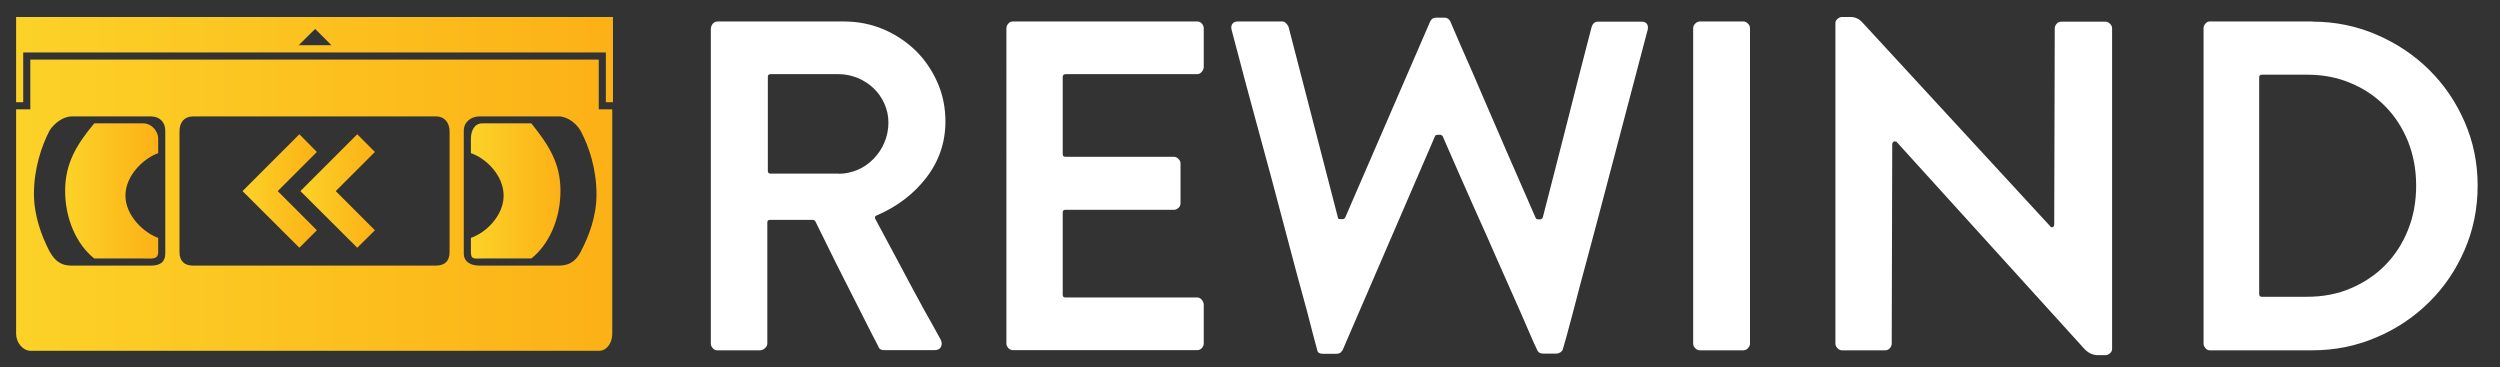
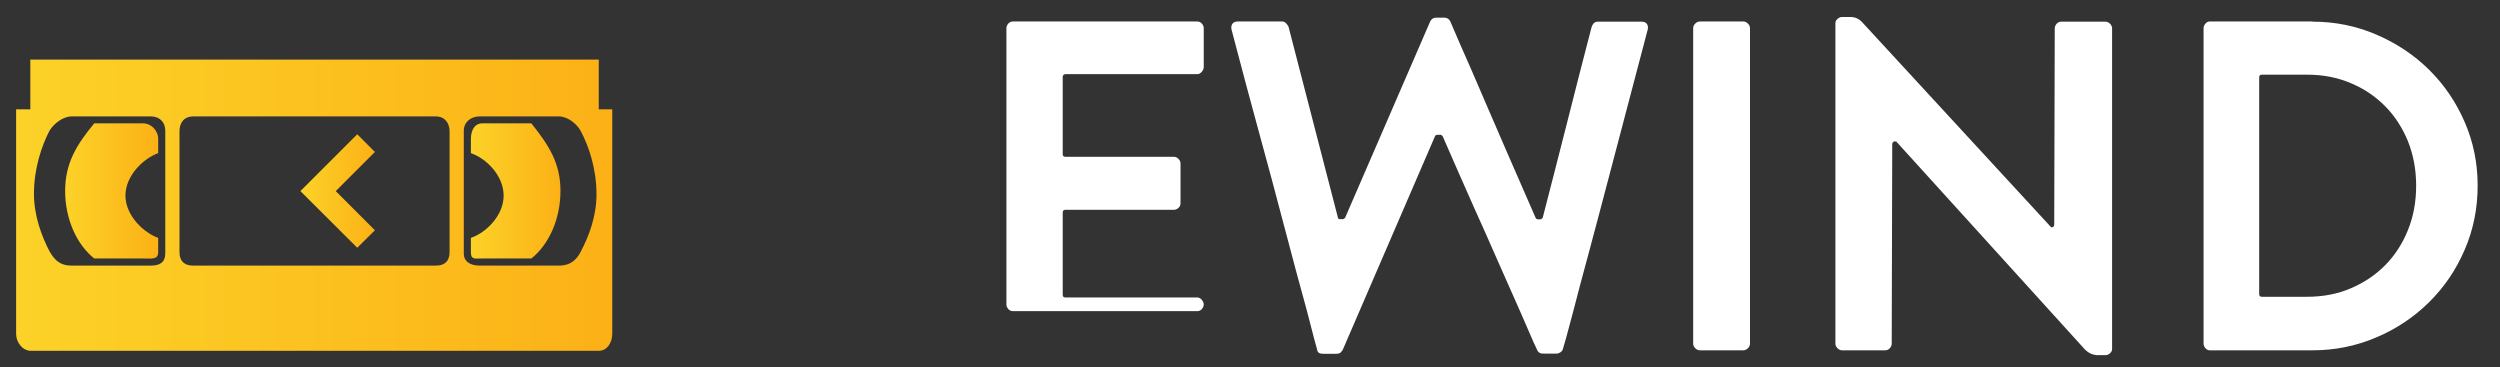
<svg xmlns="http://www.w3.org/2000/svg" version="1.1" id="Layer_1" x="0px" y="0px" viewBox="0 0 1443 212" style="enable-background:new 0 0 1443 212;" xml:space="preserve">
  <rect x="0" y="0" width="1443" height="212" fill="#333333" stroke="none" />
  <style type="text/css">
	.st0{fill:transparent;}
	.st1{fill:url(#SVGID_1_);}
	.st2{fill:url(#SVGID_2_);}
	.st3{fill:url(#SVGID_3_);}
	.st4{fill:url(#SVGID_4_);}
	.st5{fill:url(#SVGID_5_);}
	.st6{fill:url(#SVGID_6_);}
	.st7{fill:#FFFFFF;}
</style>
  <rect class="st0" width="1443" height="212" />
  <g>
    <g>
      <g>
        <linearGradient id="SVGID_1_" gradientUnits="userSpaceOnUse" x1="139.983" y1="110.259" x2="182.928" y2="110.259">
          <stop offset="0" style="stop-color:#FCD228" />
          <stop offset="1" style="stop-color:#FCB116" />
        </linearGradient>
-         <polygon class="st1" points="172.8,143 140,110.3 172.8,77.5 182.9,87.7 160.3,110.3 182.9,132.9    " />
      </g>
      <g>
        <linearGradient id="SVGID_2_" gradientUnits="userSpaceOnUse" x1="173.423" y1="110.259" x2="216.368" y2="110.259">
          <stop offset="0" style="stop-color:#FCD228" />
          <stop offset="1" style="stop-color:#FCB116" />
        </linearGradient>
        <polygon class="st2" points="206.2,143 173.4,110.3 206.2,77.5 216.4,87.7 193.8,110.3 216.4,132.9    " />
      </g>
      <linearGradient id="SVGID_3_" gradientUnits="userSpaceOnUse" x1="9.299" y1="34.362" x2="353.778" y2="34.362">
        <stop offset="0" style="stop-color:#FCD228" />
        <stop offset="1" style="stop-color:#FCB116" />
      </linearGradient>
-       <path class="st3" d="M13.4,30.3h336.3V59h4.1V9.8H9.3V59h4.1V30.3z M181.9,16.7l9.4,9.4h-18.9L181.9,16.7z" />
      <g>
        <linearGradient id="SVGID_4_" gradientUnits="userSpaceOnUse" x1="9.299" y1="118.432" x2="353.368" y2="118.432">
          <stop offset="0" style="stop-color:#FCD228" />
          <stop offset="1" style="stop-color:#FCB116" />
        </linearGradient>
        <path class="st4" d="M345.6,63.1V34.4H17.5v28.7H9.3v7.4v122.2c0,4.9,3.7,9.8,8.6,9.8h327.7c4.9,0,7.8-4.9,7.8-9.8V63.1H345.6z      M95.4,146.3c0,4.9-2.9,7-8.2,7H41.3c-7.4,0-10.3-4.1-12.7-8.2c-4.5-8.6-9-20.5-9-33.2c0-14.8,4.5-27.9,9-36.5     c2.5-4.1,7.8-8.2,12.7-8.2h45.9c4.9,0,8.2,3.3,8.2,8.2V146.3z M259.5,145.5c0,5.3-2.9,7.8-7.8,7.8H111.4c-4.9,0-7.8-2.5-7.8-7.8     V75.8c0-5.3,2.9-8.6,7.8-8.6h140.3c4.9,0,7.8,3.7,7.8,8.6V145.5z M335.3,145.1c-2.1,4.1-5.3,8.2-12.7,8.2h-45.9c-4.9,0-9-2.1-9-7     V75.4c0-4.9,4.1-8.2,9-8.2h45.9c4.9,0,10.3,4.1,12.7,8.6c4.5,8.6,9,21.3,9,36.5C344.3,125,339.8,136.5,335.3,145.1z" />
      </g>
      <g>
        <linearGradient id="SVGID_5_" gradientUnits="userSpaceOnUse" x1="271.759" y1="110.259" x2="323.431" y2="110.259">
          <stop offset="0" style="stop-color:#FCD228" />
          <stop offset="1" style="stop-color:#FCB116" />
        </linearGradient>
        <path class="st5" d="M271.8,137.3v8.2c0,4.5,2.1,3.7,6.6,3.7h28.3c10.3-8.2,16.8-23,16.8-39s-6.6-26.2-16.8-39h-28.3     c-4.5,0-6.6,4.1-6.6,9v8.2c8.6,2.9,18.9,12.7,18.9,24.6C290.6,124.6,280.4,134.4,271.8,137.3z" />
      </g>
      <g>
        <linearGradient id="SVGID_6_" gradientUnits="userSpaceOnUse" x1="37.595" y1="110.259" x2="91.318" y2="110.259">
          <stop offset="0" style="stop-color:#FCD228" />
          <stop offset="1" style="stop-color:#FCB116" />
        </linearGradient>
        <path class="st6" d="M91.3,137.3v8.2c0,4.5-3.7,3.7-8.6,3.7H54.4c-10.3-8.2-16.8-23-16.8-39s6.6-26.7,16.8-39h28.3     c4.5,0,8.6,4.1,8.6,9v8.2c-8.2,2.9-18.9,12.7-18.9,24.6C72.5,124.6,83.1,134.4,91.3,137.3z" />
      </g>
    </g>
    <g>
-       <path class="st7" d="M410.4,16.2c0-0.9,0.4-1.8,1.1-2.6c0.7-0.8,1.6-1.2,2.7-1.2h72.9c8.1,0,15.7,1.5,22.8,4.5    c7,3,13.2,7.1,18.6,12.3c5.3,5.2,9.5,11.4,12.6,18.4c3.1,7,4.6,14.6,4.6,22.5c0,12.1-3.7,22.9-11,32.4    c-7.3,9.5-16.9,16.8-28.6,21.8c-1.1,0.4-1.4,1.1-0.8,2.2c9.2,17.2,16.4,30.5,21.4,40c5.1,9.5,8.9,16.4,11.4,20.7l4.9,8.9    c0.7,1.4,0.8,2.8,0.1,4.1c-0.6,1.3-1.9,1.9-3.7,1.9h-29c-1.8,0-2.9-0.6-3.3-1.9l-4.6-8.9c-1.1-2.2-2.5-5-4.3-8.5    c-1.8-3.5-4-7.9-6.6-13c-2.6-5.2-5.7-11.2-9.1-18c-3.4-6.9-7.4-14.9-11.9-24.1c-0.4-0.5-0.8-0.8-1.4-0.8h-24.7    c-1.1,0-1.6,0.5-1.6,1.6v69.9c0,0.9-0.5,1.8-1.4,2.6c-0.9,0.8-1.8,1.2-2.7,1.2h-24.7c-1.1,0-2-0.4-2.7-1.2    c-0.7-0.8-1.1-1.7-1.1-2.6V16.2z M484.1,100.3c3.8,0,7.5-0.8,11-2.3c3.5-1.5,6.6-3.7,9.2-6.4c2.6-2.7,4.7-5.8,6.2-9.4    c1.5-3.5,2.3-7.4,2.3-11.5c0-3.8-0.8-7.4-2.3-10.8c-1.5-3.4-3.6-6.4-6.2-8.9c-2.6-2.5-5.7-4.5-9.2-6c-3.5-1.4-7.2-2.2-11-2.2    h-39.3c-1.1,0-1.6,0.5-1.6,1.6v54.2c0,1.1,0.5,1.6,1.6,1.6H484.1z" />
-       <path class="st7" d="M613.4,44.4v44.5c0,1.1,0.5,1.6,1.6,1.6h62.6c0.9,0,1.8,0.4,2.6,1.2c0.8,0.8,1.2,1.7,1.2,2.6v23    c0,1.1-0.4,2-1.2,2.7c-0.8,0.7-1.7,1.1-2.6,1.1h-62.6c-1.1,0-1.6,0.5-1.6,1.6v47.4c0,1.1,0.5,1.6,1.6,1.6H691c1.1,0,2,0.5,2.7,1.4    c0.7,0.9,1.1,1.8,1.1,2.7v22.5c0,0.9-0.4,1.8-1.1,2.6c-0.7,0.8-1.6,1.2-2.7,1.2H584.7c-1.1,0-2-0.4-2.7-1.2    c-0.7-0.8-1.1-1.7-1.1-2.6V16.2c0-0.9,0.4-1.8,1.1-2.6c0.7-0.8,1.6-1.2,2.7-1.2H691c1.1,0,2,0.4,2.7,1.2c0.7,0.8,1.1,1.7,1.1,2.6    v22.5c0,0.9-0.4,1.8-1.1,2.7c-0.7,0.9-1.6,1.4-2.7,1.4h-75.9C614,42.8,613.4,43.4,613.4,44.4z" />
+       <path class="st7" d="M613.4,44.4v44.5c0,1.1,0.5,1.6,1.6,1.6h62.6c0.9,0,1.8,0.4,2.6,1.2c0.8,0.8,1.2,1.7,1.2,2.6v23    c0,1.1-0.4,2-1.2,2.7c-0.8,0.7-1.7,1.1-2.6,1.1h-62.6c-1.1,0-1.6,0.5-1.6,1.6v47.4c0,1.1,0.5,1.6,1.6,1.6H691c1.1,0,2,0.5,2.7,1.4    c0.7,0.9,1.1,1.8,1.1,2.7c0,0.9-0.4,1.8-1.1,2.6c-0.7,0.8-1.6,1.2-2.7,1.2H584.7c-1.1,0-2-0.4-2.7-1.2    c-0.7-0.8-1.1-1.7-1.1-2.6V16.2c0-0.9,0.4-1.8,1.1-2.6c0.7-0.8,1.6-1.2,2.7-1.2H691c1.1,0,2,0.4,2.7,1.2c0.7,0.8,1.1,1.7,1.1,2.6    v22.5c0,0.9-0.4,1.8-1.1,2.7c-0.7,0.9-1.6,1.4-2.7,1.4h-75.9C614,42.8,613.4,43.4,613.4,44.4z" />
      <path class="st7" d="M950.6,13.8c0.6,0.9,0.8,2.1,0.4,3.5c-8,30.2-14.7,55.8-20.2,76.7c-5.5,21-10.1,38.3-13.8,52.1    c-3.7,13.7-6.6,24.4-8.5,32c-2,7.6-3.5,13.2-4.5,16.8c-1,3.6-1.6,5.7-1.8,6.2c-0.2,0.5-0.2,0.6,0,0.3c-0.4,0.9-0.9,1.6-1.6,2    c-0.7,0.4-1.4,0.7-2.2,0.7h-7.6c-1.6,0-2.7-0.5-3.3-1.6c-0.7-1.3-3.1-6.5-7-15.7c-1.6-3.8-3.8-8.7-6.5-14.8    c-2.7-6.1-6-13.4-9.8-22.1c-3.8-8.7-8.3-18.9-13.6-30.6c-5.2-11.7-11.2-25.3-17.9-40.7c-0.4-0.5-0.8-0.8-1.4-0.8h-1.4    c-0.9,0-1.4,0.3-1.6,0.8L775,202c-0.4,0.5-0.8,1-1.2,1.5c-0.5,0.4-1.3,0.7-2.6,0.7h-7.6c-2,0-3.1-0.7-3.3-2.2    c-0.5-1.6-2.5-9.2-6-22.8c-1.6-5.8-3.6-13.1-6-22c-2.4-8.9-5.2-19.8-8.7-32.8c-3.4-13-7.5-28.3-12.3-45.8    c-4.8-17.5-10.3-38-16.4-61.3c-0.4-1.4-0.2-2.6,0.4-3.5c0.6-0.9,1.7-1.4,3.1-1.4h25.8c0.7,0,1.4,0.3,2,0.9c0.6,0.6,1.1,1.3,1.5,2    l28.5,110.1c0,0.7,0.4,1.1,1.4,1.1h1.4c0.5,0,1-0.3,1.4-0.8l49.1-113.3c0.7-1.4,1.8-2.2,3.3-2.2h4.9c1.4,0,2.5,0.6,3.3,1.9    c0.5,1.3,2.6,6.1,6.2,14.4c1.6,3.6,3.6,8.1,6,13.6c2.3,5.4,5.2,12.2,8.7,20.2c3.4,8,7.5,17.4,12.2,28.2    c4.7,10.8,10.1,23.2,16.3,37.3c0.2,0.5,0.7,0.8,1.6,0.8h1.1c0.5,0,1-0.4,1.4-1.1c4.7-18.1,9.4-36.6,14.2-55.4    c4.8-18.9,9.4-37.1,14-54.6c0.7-2,1.9-3,3.5-3h25.5C948.9,12.5,949.9,12.9,950.6,13.8z" />
      <path class="st7" d="M977.3,16.2c0-0.9,0.4-1.8,1.2-2.6c0.8-0.8,1.7-1.2,2.6-1.2h25.2c0.9,0,1.8,0.4,2.6,1.2    c0.8,0.8,1.2,1.7,1.2,2.6v182.2c0,0.9-0.4,1.8-1.2,2.6c-0.8,0.8-1.7,1.2-2.6,1.2h-25.2c-0.9,0-1.8-0.4-2.6-1.2    c-0.8-0.8-1.2-1.7-1.2-2.6V16.2z" />
      <path class="st7" d="M1217.9,13.7c0.8,0.8,1.2,1.7,1.2,2.6v185.2c0,0.9-0.4,1.7-1.2,2.4c-0.8,0.7-1.7,1.1-2.6,1.1h-4.3    c-2.9,0-5.4-1.1-7.6-3.3L1094.9,82.1c-0.2-0.4-0.7-0.5-1.6-0.5c-0.7,0.4-1.1,0.9-1.1,1.6l-0.3,115.2c0,0.9-0.4,1.8-1.1,2.6    c-0.7,0.8-1.6,1.2-2.7,1.2h-24.9c-0.9,0-1.8-0.4-2.6-1.2c-0.8-0.8-1.2-1.7-1.2-2.6V13.3c0-0.9,0.4-1.7,1.2-2.4    c0.8-0.7,1.7-1.1,2.6-1.1h4.9c2.7,0,5.1,1.1,7,3.3l108.2,117.4c0.4,0.7,0.9,0.9,1.6,0.5c0.5-0.2,0.8-0.6,0.8-1.4l0.3-113.3    c0-0.9,0.4-1.8,1.1-2.6c0.7-0.8,1.6-1.2,2.7-1.2h25.5C1216.2,12.5,1217.1,12.9,1217.9,13.7z" />
      <path class="st7" d="M1334.8,12.5c13,0,25.3,2.5,36.9,7.5c11.6,5,21.7,11.7,30.4,20.3c8.7,8.6,15.5,18.6,20.5,30.1    c5,11.5,7.5,23.7,7.5,36.7c0,13.2-2.5,25.6-7.5,37.1c-5,11.6-11.8,21.6-20.5,30.2c-8.7,8.6-18.8,15.4-30.4,20.3    c-11.6,5-23.9,7.5-36.9,7.5h-59.4c-0.9,0-1.7-0.4-2.4-1.2c-0.7-0.8-1.1-1.7-1.1-2.6V16.2c0-0.9,0.4-1.8,1.1-2.6    c0.7-0.8,1.5-1.2,2.4-1.2H1334.8z M1331.6,171.3c9.2,0,17.7-1.6,25.3-4.9c7.7-3.3,14.3-7.7,19.9-13.4c5.6-5.7,10-12.5,13.1-20.3    c3.2-7.9,4.7-16.4,4.7-25.6c0-9.2-1.6-17.7-4.7-25.5c-3.2-7.8-7.5-14.5-13.1-20.2c-5.6-5.7-12.2-10.2-19.9-13.4    c-7.7-3.3-16.1-4.9-25.3-4.9h-26c-1.1,0-1.6,0.5-1.6,1.6v125c0,1.1,0.5,1.6,1.6,1.6H1331.6z" />
    </g>
  </g>
</svg>